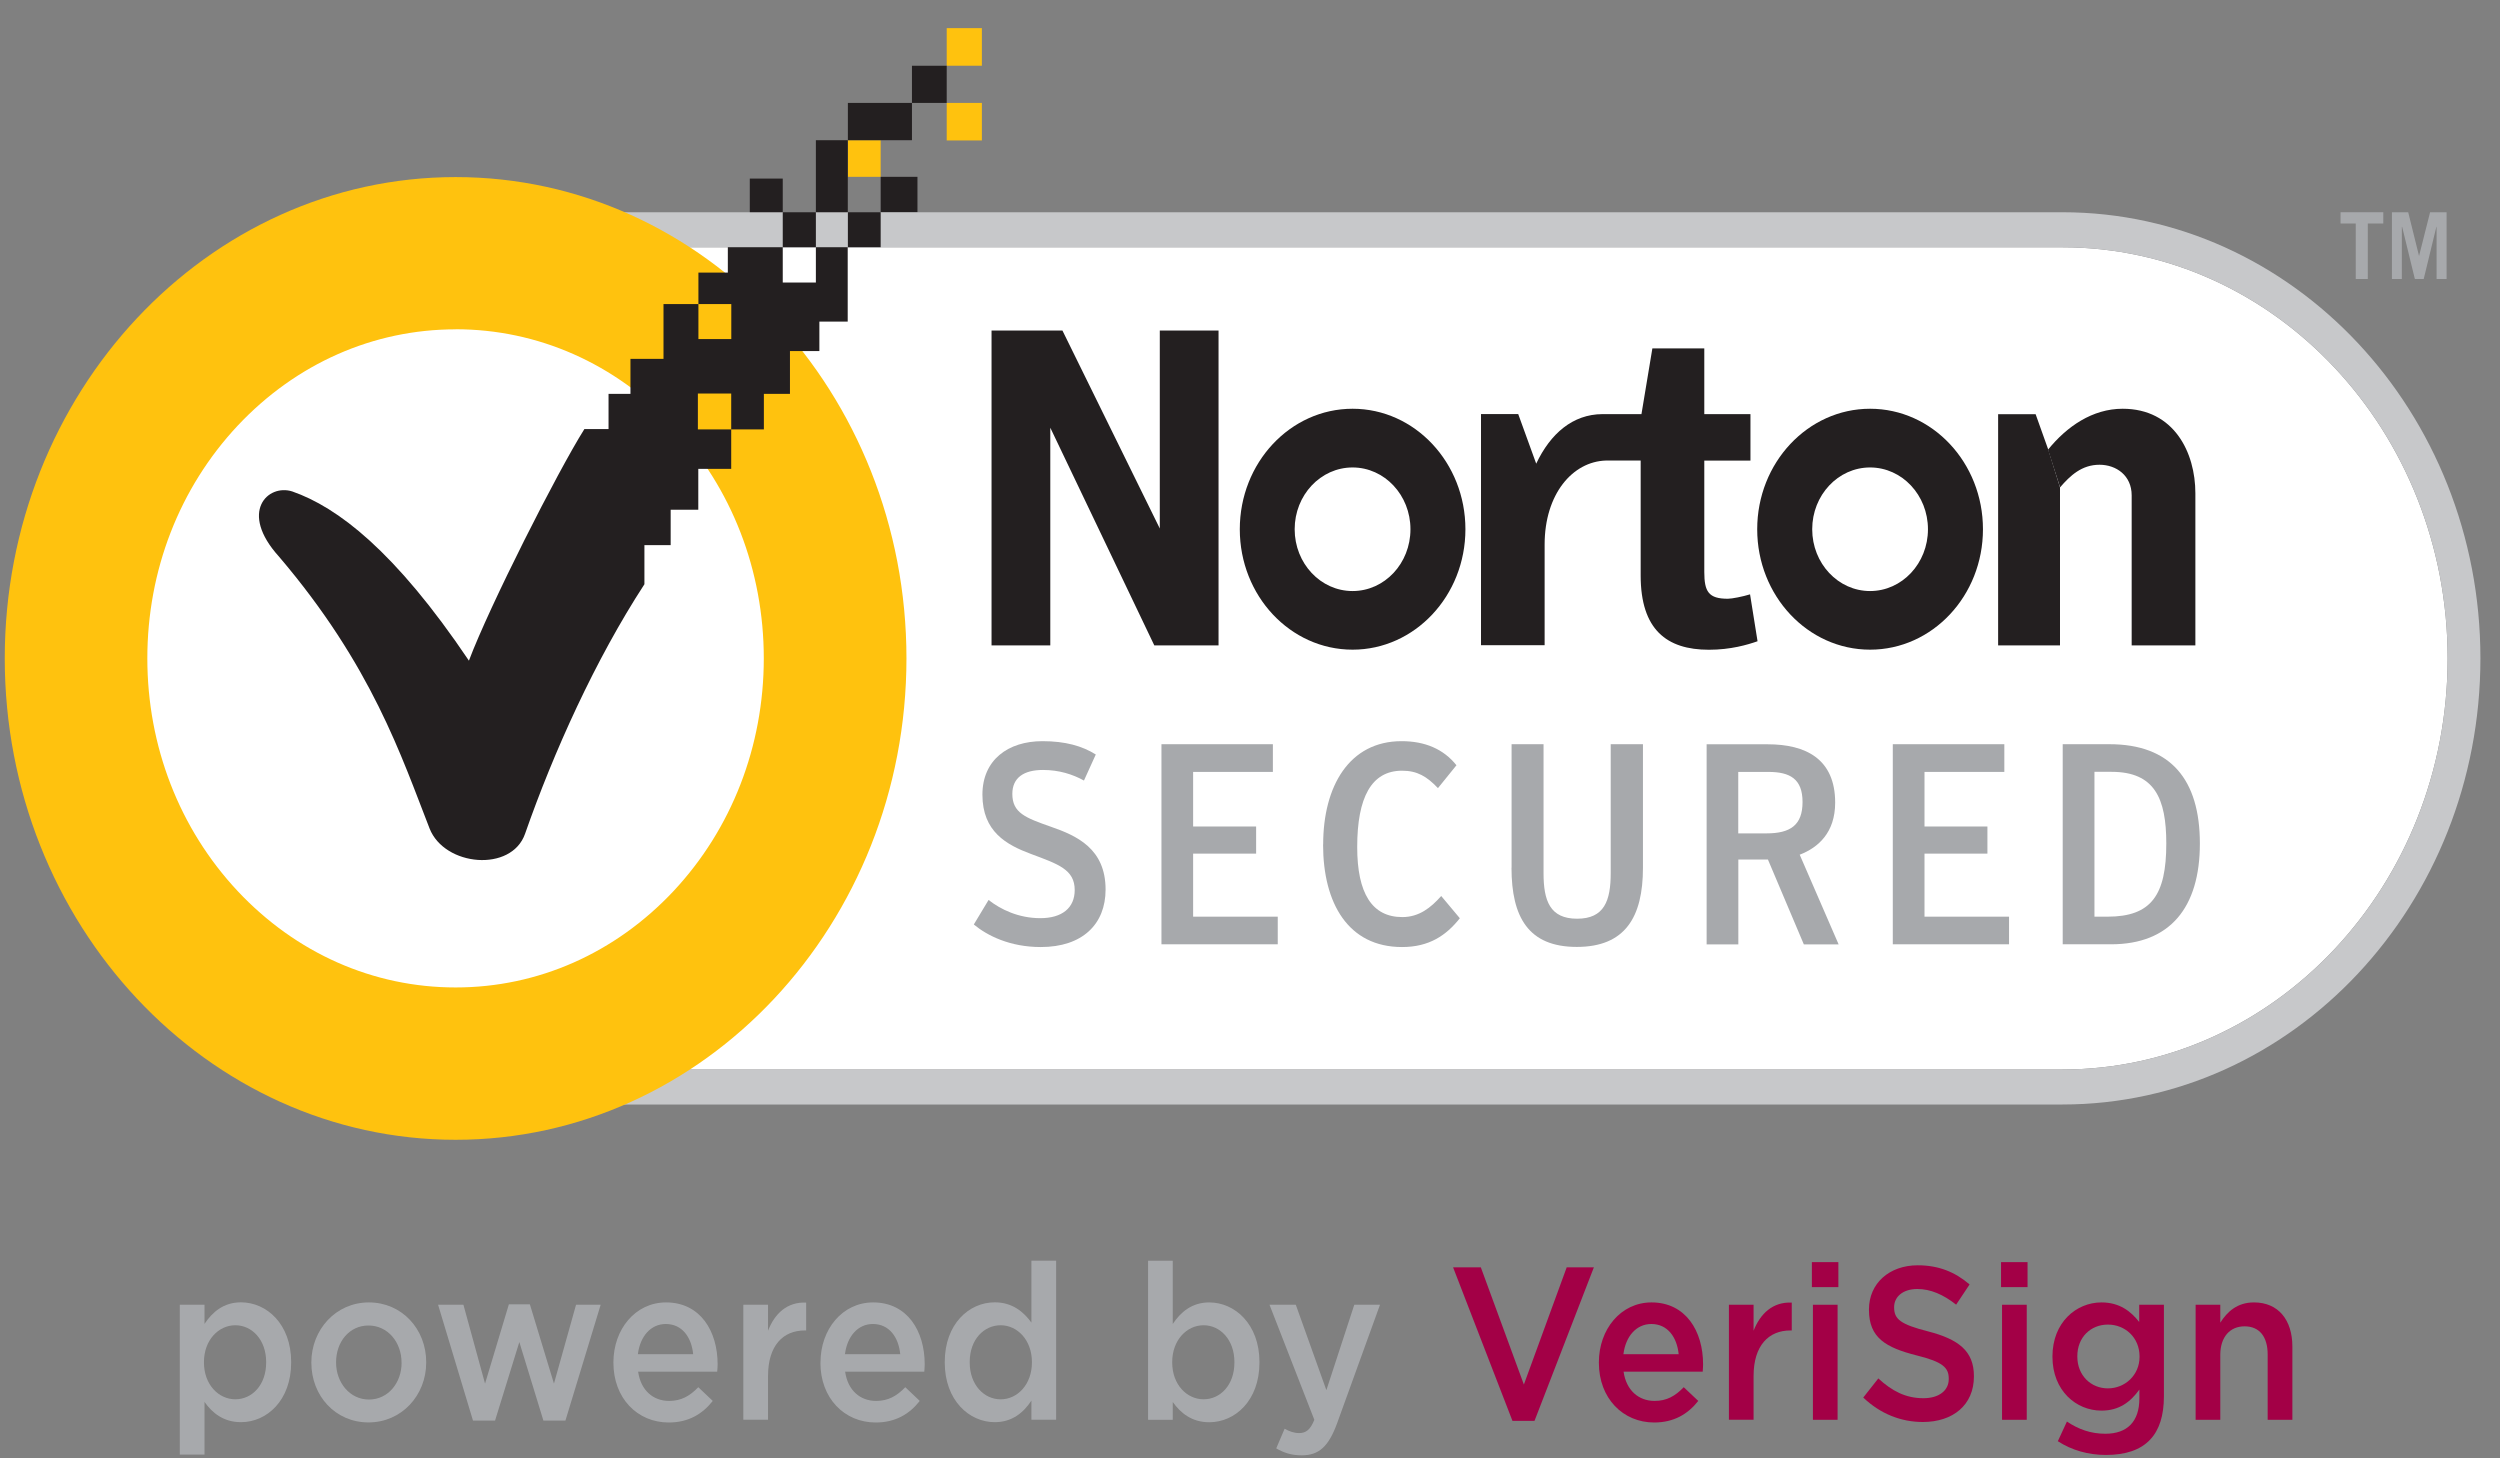
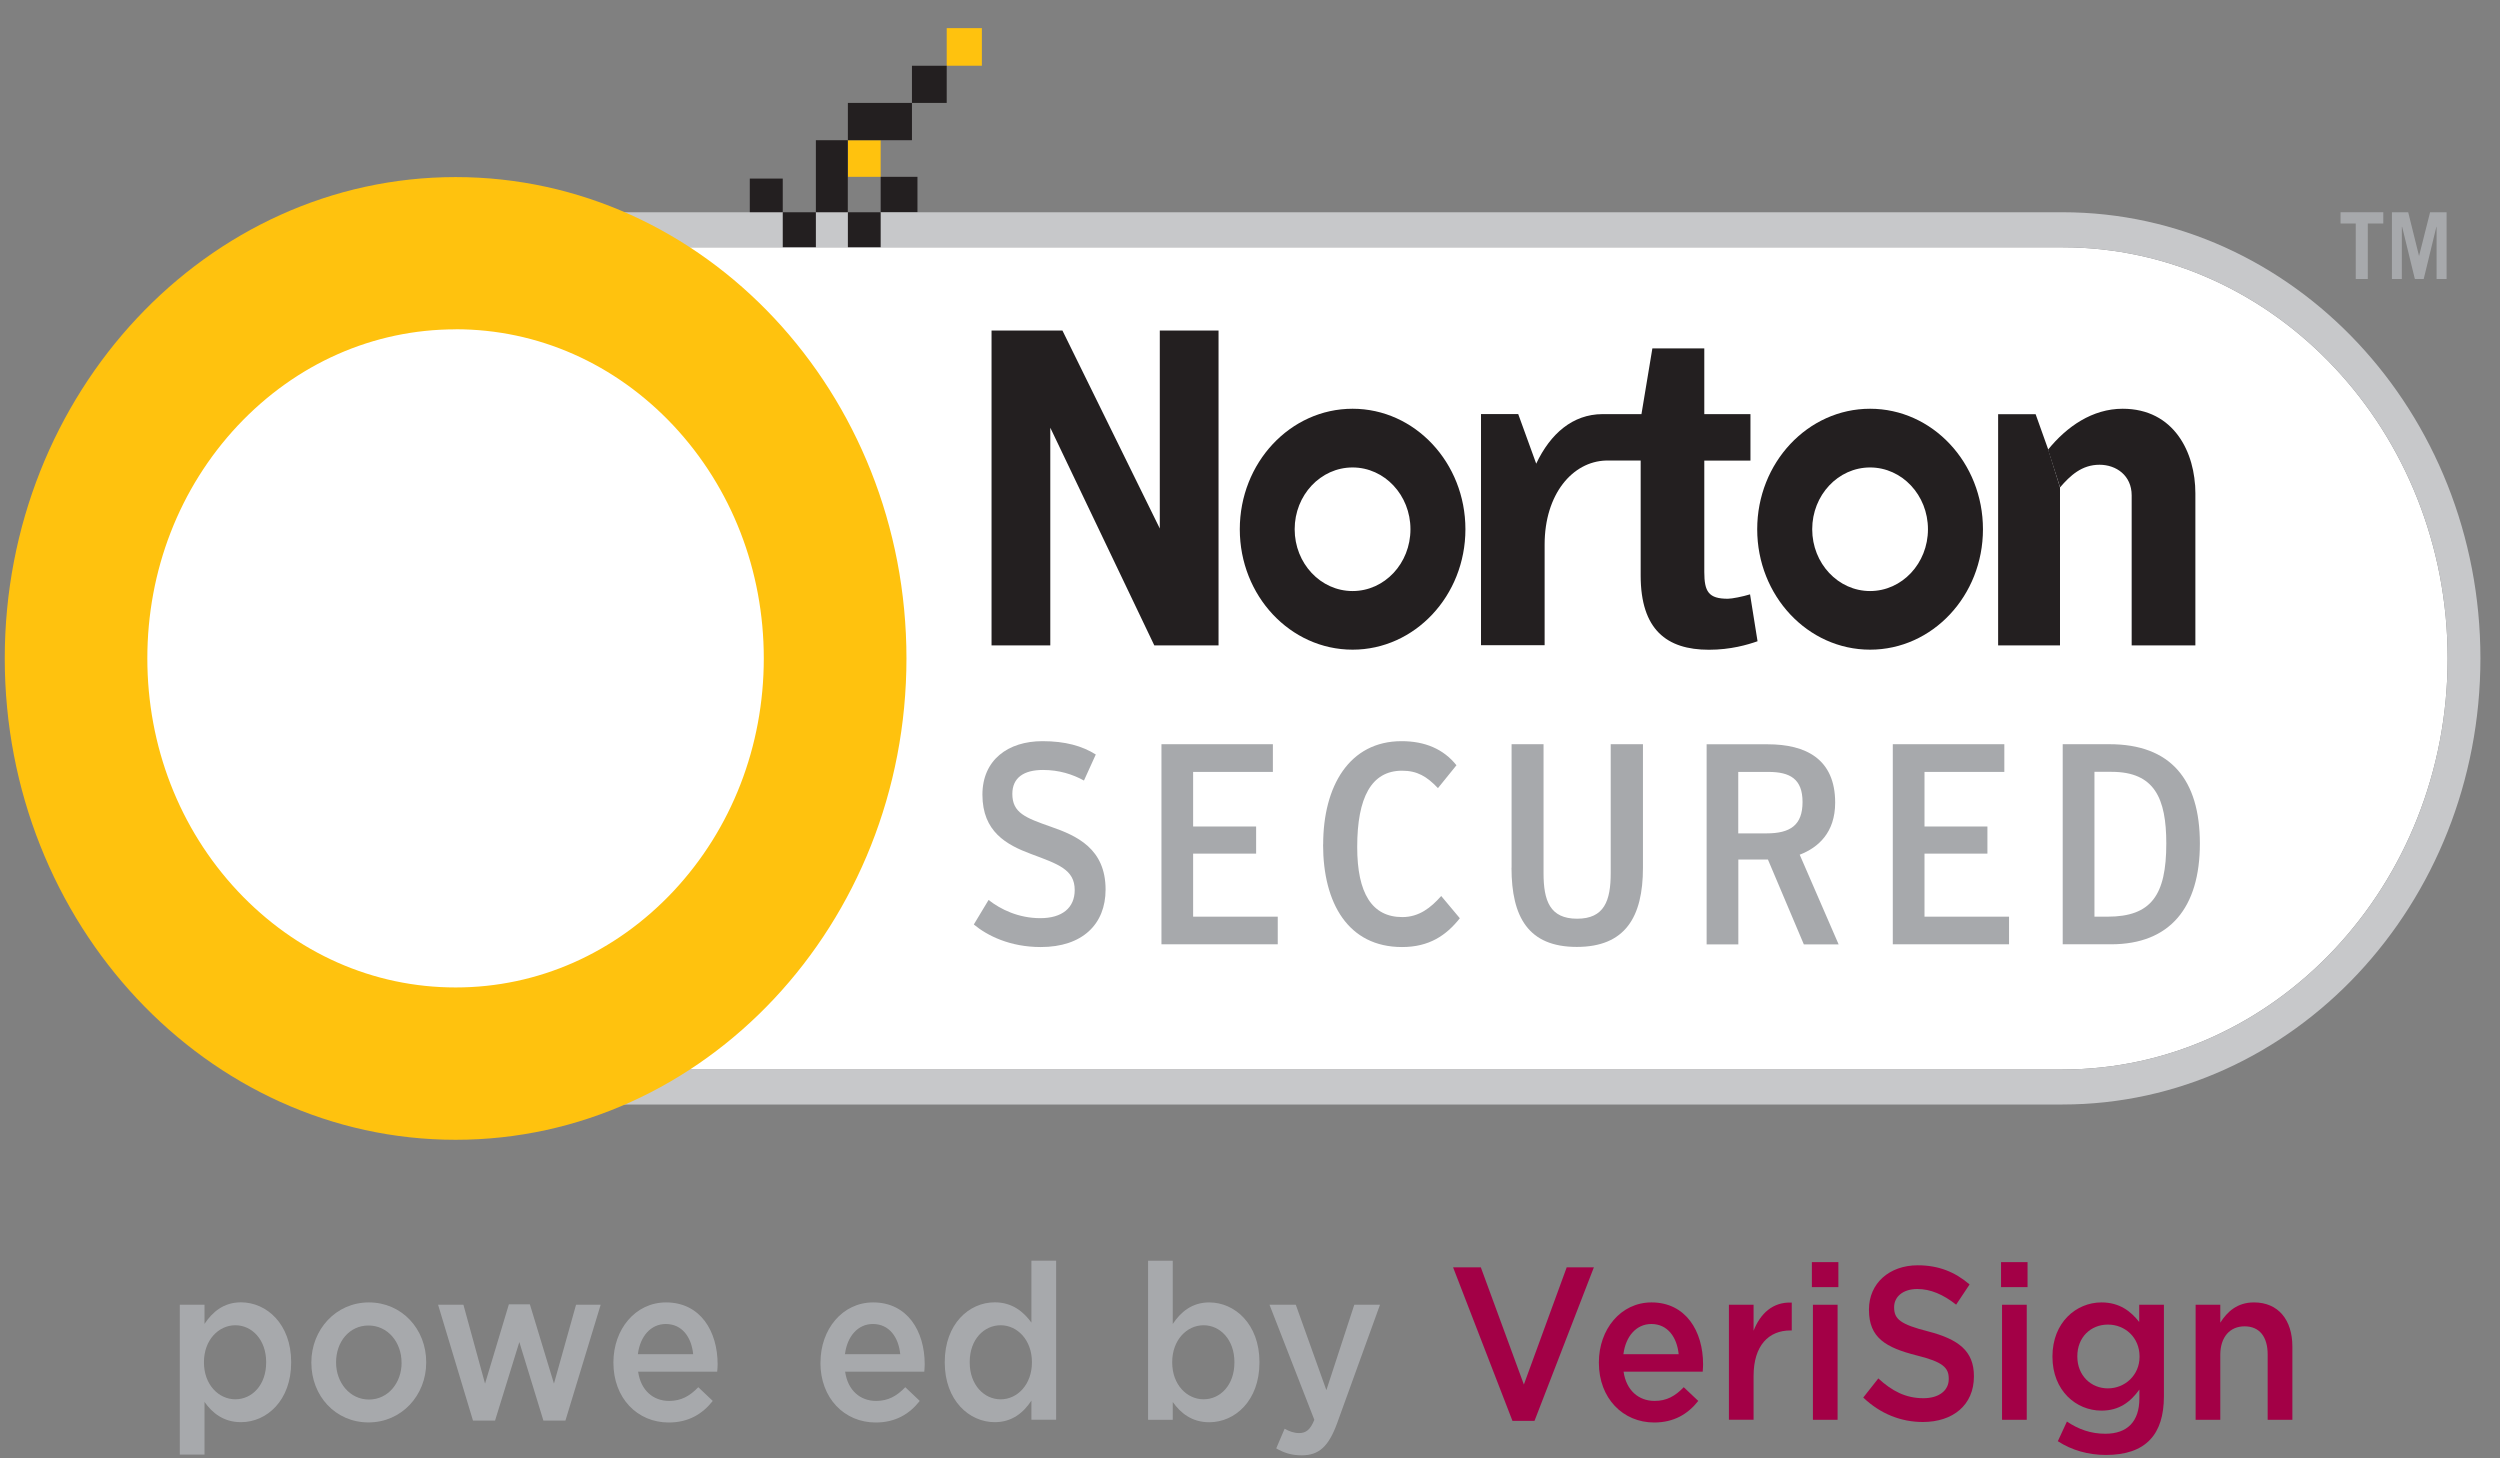
<svg xmlns="http://www.w3.org/2000/svg" width="60" height="35" viewBox="0 0 60 35" fill="none">
  <rect x="0" y="0" width="60" height="35" fill="#808080" stroke="none" />
  <g clip-path="url(#clip0_6586_27761)">
    <path d="M10.981 5.935C5.884 5.935 1.739 10.36 1.739 15.801C1.739 21.242 5.884 25.668 10.981 25.668H49.501C54.596 25.668 58.743 21.24 58.743 15.801C58.743 10.362 54.597 5.935 49.501 5.935H10.981Z" fill="white" />
    <path d="M49.503 26.508H10.981C5.45 26.508 0.952 21.704 0.952 15.801C0.952 9.899 5.452 5.094 10.981 5.094H49.501C55.032 5.094 59.53 9.899 59.53 15.801C59.53 21.704 55.032 26.508 49.501 26.508M10.981 5.935C5.884 5.935 1.739 10.36 1.739 15.801C1.739 21.242 5.884 25.668 10.981 25.668H49.501C54.596 25.668 58.743 21.24 58.743 15.801C58.743 10.362 54.597 5.935 49.501 5.935H10.981Z" fill="#C7C8CA" />
    <path d="M44.882 9.81C43.387 9.81 42.173 11.106 42.173 12.702C42.173 14.298 43.385 15.592 44.882 15.592C46.379 15.592 47.591 14.298 47.591 12.702C47.591 11.106 46.379 9.81 44.882 9.81ZM44.882 14.185C44.116 14.185 43.493 13.522 43.493 12.702C43.493 11.882 44.116 11.219 44.882 11.219C45.648 11.219 46.271 11.882 46.271 12.702C46.271 13.522 45.648 14.185 44.882 14.185Z" fill="#231F20" />
    <path d="M32.462 9.81C30.966 9.81 29.755 11.106 29.755 12.702C29.755 14.298 30.966 15.592 32.462 15.592C33.956 15.592 35.17 14.298 35.17 12.702C35.17 11.106 33.958 9.81 32.462 9.81ZM32.462 14.185C31.695 14.185 31.072 13.522 31.072 12.702C31.072 11.882 31.695 11.219 32.462 11.219C33.228 11.219 33.851 11.882 33.851 12.702C33.851 13.522 33.23 14.185 32.462 14.185Z" fill="#231F20" />
    <path d="M41.999 14.265C41.828 14.318 41.567 14.37 41.467 14.37C41.005 14.37 40.903 14.199 40.903 13.727V11.055H42.011V9.939H40.903V8.361H39.657L39.395 9.939H38.526H38.456C37.747 9.943 37.211 10.404 36.869 11.128L36.437 9.937H35.544V15.485H37.071V13.07C37.071 11.853 37.745 11.077 38.541 11.053H39.376V13.812C39.376 15.11 39.999 15.594 41.014 15.594C41.537 15.594 41.939 15.475 42.181 15.39L42.001 14.263L41.999 14.265Z" fill="#231F20" />
    <path d="M49.44 11.696V15.489H47.955V9.941H48.855L49.157 10.787" fill="#231F20" />
    <path d="M49.152 10.793C49.603 10.235 50.22 9.81 50.943 9.81C52.179 9.81 52.689 10.862 52.689 11.839V15.489H51.16V11.888C51.16 11.412 50.79 11.154 50.388 11.154C49.96 11.154 49.684 11.416 49.442 11.696" fill="#231F20" />
    <path d="M23.797 7.932H25.498L27.835 12.684V7.932H29.245V15.489H27.703L25.207 10.265V15.489H23.797V7.932Z" fill="#231F20" />
    <path d="M57.199 5.094V5.364H56.827V6.696H56.538V5.364H56.173V5.094H57.199Z" fill="#A7A9AC" />
    <path d="M57.406 6.696V5.094H57.797L58.057 6.144L58.322 5.094H58.718V6.696H58.478V5.443H58.473L58.169 6.696H57.957L57.651 5.443H57.644V6.696H57.406Z" fill="#A7A9AC" />
    <path d="M23.373 22.185L23.726 21.599C24.013 21.825 24.443 22.036 24.968 22.036C25.492 22.036 25.793 21.788 25.793 21.361C25.793 20.867 25.394 20.738 24.741 20.494C24.154 20.275 23.578 19.959 23.578 19.072C23.578 18.239 24.192 17.788 25.019 17.788C25.568 17.788 25.972 17.903 26.299 18.108L26.015 18.733C25.742 18.582 25.415 18.479 25.032 18.479C24.571 18.479 24.296 18.665 24.296 19.054C24.296 19.511 24.615 19.628 25.217 19.84C25.844 20.057 26.534 20.368 26.534 21.349C26.534 22.181 25.978 22.729 24.979 22.729C24.237 22.729 23.694 22.455 23.373 22.189" fill="#A7A9AC" />
    <path d="M27.875 17.861H30.549V18.526H28.635V19.836H30.147V20.487H28.635V22H30.666V22.663H27.875V17.861Z" fill="#A7A9AC" />
    <path d="M31.756 20.267C31.756 18.866 32.384 17.788 33.638 17.788C34.2 17.788 34.644 17.977 34.955 18.366L34.511 18.915C34.243 18.634 34.015 18.497 33.649 18.497C32.913 18.497 32.573 19.14 32.573 20.329C32.573 21.444 32.931 22.01 33.656 22.01C34.058 22.01 34.342 21.784 34.589 21.504L35.036 22.038C34.71 22.449 34.302 22.729 33.649 22.729C32.356 22.729 31.754 21.677 31.754 20.269" fill="#A7A9AC" />
    <path d="M36.278 20.825V17.861H37.045V20.956C37.045 21.617 37.197 22.049 37.851 22.049C38.504 22.049 38.657 21.617 38.657 20.956V17.861H39.431V20.825C39.431 22.014 39.002 22.726 37.843 22.726C36.684 22.726 36.276 22.014 36.276 20.825" fill="#A7A9AC" />
    <path d="M44.125 22.665H43.292L42.43 20.628H41.72V22.665H40.959V17.863H42.426C43.334 17.863 44.044 18.211 44.044 19.263C44.044 19.981 43.64 20.341 43.193 20.513L44.127 22.665H44.125ZM42.398 20.001C42.968 20.001 43.261 19.803 43.261 19.249C43.261 18.695 42.962 18.526 42.441 18.526H41.718V20.001H42.396H42.398Z" fill="#A7A9AC" />
    <path d="M45.427 17.861H48.104V18.526H46.188V19.836H47.698V20.487H46.188V22H48.217V22.663H45.427V17.861Z" fill="#A7A9AC" />
    <path d="M49.503 17.861H50.626C52.093 17.861 52.797 18.707 52.797 20.245C52.797 21.782 52.079 22.663 50.666 22.663H49.505V17.861H49.503ZM50.583 22C51.632 22 51.991 21.482 51.991 20.245C51.991 19.159 51.709 18.524 50.677 18.524H50.267V22H50.581H50.583Z" fill="#A7A9AC" />
    <path d="M10.935 27.355C4.969 27.355 0.114 22.171 0.114 15.801C0.114 9.431 4.969 4.25 10.935 4.25C16.902 4.25 21.755 9.433 21.755 15.801C21.755 22.171 16.9 27.355 10.935 27.355ZM10.935 7.904C8.961 7.904 7.103 8.726 5.703 10.217C4.306 11.71 3.536 13.693 3.536 15.801C3.536 17.909 4.306 19.892 5.703 21.385C7.102 22.877 8.959 23.699 10.935 23.699C12.91 23.699 14.767 22.877 16.166 21.385C17.561 19.892 18.331 17.909 18.331 15.801C18.331 13.693 17.561 11.708 16.164 10.215C14.765 8.724 12.908 7.902 10.933 7.902" fill="#FFC20E" />
-     <path d="M23.565 2.47H22.721V3.371H23.565V2.47Z" fill="#FFC20E" />
    <path d="M23.565 0.675H22.721V1.578H23.565V0.675Z" fill="#FFC20E" />
    <path d="M21.136 3.365H20.349V4.244H21.136V3.365Z" fill="#FFC20E" />
    <path d="M19.581 5.092H18.786V5.933H19.581V5.092Z" fill="#231F20" />
    <path d="M22.019 4.244H21.136V5.09H22.019V4.244Z" fill="#231F20" />
    <path d="M18.786 4.286H17.995V5.092H18.786V4.286Z" fill="#231F20" />
    <path d="M21.136 5.092H20.349V5.933H21.136V5.092Z" fill="#231F20" />
    <path d="M22.721 1.578H21.887V2.47H22.721V1.578Z" fill="#231F20" />
    <path d="M21.887 2.47H20.349V3.365H21.887V2.47Z" fill="#231F20" />
    <path d="M20.347 3.365H19.581V5.092H20.347V3.365Z" fill="#231F20" />
-     <path d="M19.581 5.933V6.781H18.786V5.933H17.468V6.543H16.762V7.297H17.551V8.137H16.762V7.297H15.924V8.613H15.131V9.453H14.605V10.298H14.025C13.376 11.329 11.747 14.546 11.254 15.856C9.478 13.218 8.1 12.174 7.015 11.795C6.43 11.607 5.724 12.287 6.696 13.359C8.929 15.98 9.633 18.153 10.31 19.884C10.669 20.797 12.279 20.94 12.602 20.009C13.289 18.044 14.286 15.835 15.466 14.022V13.083H16.096V12.234H16.759V11.253H17.549V10.306H16.749V9.445H17.549V10.306H18.333V9.453H18.959V8.425H19.665V7.718H20.345V5.933H19.579H19.581Z" fill="#231F20" />
    <path d="M4.315 31.314H4.908V31.774C5.099 31.486 5.369 31.256 5.784 31.256C6.396 31.256 6.988 31.774 6.988 32.689V32.699C6.988 33.614 6.401 34.132 5.784 34.132C5.357 34.132 5.089 33.902 4.908 33.646V34.911H4.315V31.314ZM6.388 32.699V32.689C6.388 32.157 6.05 31.806 5.648 31.806C5.246 31.806 4.895 32.161 4.895 32.689V32.699C4.895 33.233 5.248 33.583 5.648 33.583C6.048 33.583 6.388 33.243 6.388 32.699Z" fill="#A7A9AC" />
    <path d="M7.472 32.711V32.701C7.472 31.913 8.059 31.258 8.853 31.258C9.648 31.258 10.229 31.901 10.229 32.691V32.701C10.229 33.485 9.642 34.138 8.844 34.138C8.045 34.138 7.473 33.495 7.473 32.711M9.637 32.711V32.701C9.637 32.215 9.308 31.812 8.844 31.812C8.379 31.812 8.066 32.209 8.066 32.691V32.701C8.066 33.182 8.395 33.589 8.855 33.589C9.316 33.589 9.638 33.186 9.638 32.711" fill="#A7A9AC" />
    <path d="M10.514 31.314H11.122L11.641 33.207L12.213 31.304H12.717L13.295 33.207L13.825 31.314H14.416L13.57 34.095H13.042L12.464 32.209L11.881 34.095H11.352L10.514 31.314Z" fill="#A7A9AC" />
    <path d="M14.722 32.705V32.695C14.722 31.905 15.247 31.258 15.985 31.258C16.808 31.258 17.223 31.947 17.223 32.743C17.223 32.8 17.217 32.858 17.213 32.92H15.315C15.379 33.37 15.677 33.622 16.058 33.622C16.347 33.622 16.553 33.507 16.759 33.293L17.106 33.622C16.86 33.936 16.523 34.14 16.049 34.14C15.299 34.14 14.722 33.559 14.722 32.707M16.636 32.501C16.596 32.094 16.372 31.776 15.979 31.776C15.617 31.776 15.362 32.074 15.309 32.501H16.636Z" fill="#A7A9AC" />
-     <path d="M17.84 31.314H18.433V31.937C18.593 31.524 18.893 31.242 19.348 31.262V31.931H19.314C18.795 31.931 18.433 32.291 18.433 33.023V34.073H17.84V31.312V31.314Z" fill="#A7A9AC" />
    <path d="M19.692 32.705V32.695C19.692 31.905 20.217 31.258 20.955 31.258C21.778 31.258 22.193 31.947 22.193 32.743C22.193 32.8 22.187 32.858 22.183 32.92H20.283C20.347 33.37 20.645 33.622 21.026 33.622C21.315 33.622 21.521 33.507 21.727 33.293L22.074 33.622C21.829 33.936 21.491 34.14 21.017 34.14C20.267 34.14 19.69 33.559 19.69 32.707M21.606 32.501C21.566 32.094 21.342 31.776 20.949 31.776C20.587 31.776 20.332 32.074 20.279 32.501H21.606Z" fill="#A7A9AC" />
    <path d="M22.674 32.699V32.689C22.674 31.774 23.258 31.256 23.873 31.256C24.299 31.256 24.567 31.486 24.754 31.742V30.256H25.347V34.073H24.754V33.614C24.564 33.902 24.294 34.132 23.873 34.132C23.265 34.132 22.674 33.614 22.674 32.699ZM24.766 32.699V32.689C24.766 32.157 24.413 31.806 24.016 31.806C23.62 31.806 23.273 32.141 23.273 32.689V32.699C23.273 33.233 23.614 33.584 24.016 33.584C24.418 33.584 24.766 33.227 24.766 32.699Z" fill="#A7A9AC" />
    <path d="M28.146 33.646V34.075H27.554V30.258H28.146V31.776C28.337 31.488 28.607 31.258 29.022 31.258C29.634 31.258 30.227 31.776 30.227 32.691V32.701C30.227 33.616 29.64 34.134 29.022 34.134C28.596 34.134 28.328 33.904 28.146 33.648M29.626 32.699V32.689C29.626 32.157 29.288 31.806 28.886 31.806C28.484 31.806 28.133 32.161 28.133 32.689V32.699C28.133 33.233 28.486 33.583 28.886 33.583C29.287 33.583 29.626 33.243 29.626 32.699Z" fill="#A7A9AC" />
    <path d="M30.631 34.758L30.831 34.289C30.938 34.351 31.055 34.394 31.178 34.394C31.344 34.394 31.448 34.315 31.544 34.075L30.468 31.314H31.099L31.833 33.364L32.503 31.314H33.12L32.092 34.154C31.886 34.718 31.655 34.928 31.24 34.928C30.991 34.928 30.81 34.865 30.629 34.761" fill="#A7A9AC" />
    <path d="M34.874 30.416H35.54L36.573 33.229L37.601 30.416H38.253L36.828 34.101H36.299L34.874 30.416Z" fill="#A30046" />
    <path d="M38.373 32.705V32.695C38.373 31.905 38.898 31.258 39.636 31.258C40.459 31.258 40.874 31.947 40.874 32.743C40.874 32.8 40.869 32.858 40.865 32.92H38.966C39.03 33.37 39.329 33.622 39.71 33.622C39.999 33.622 40.204 33.507 40.41 33.293L40.758 33.622C40.512 33.936 40.174 34.14 39.7 34.14C38.951 34.14 38.373 33.559 38.373 32.707M40.288 32.501C40.248 32.094 40.023 31.776 39.633 31.776C39.27 31.776 39.015 32.074 38.962 32.501H40.289H40.288Z" fill="#A30046" />
    <path d="M41.494 31.314H42.086V31.937C42.249 31.524 42.547 31.242 43.002 31.262V31.931H42.968C42.449 31.931 42.086 32.291 42.086 33.023V34.073H41.494V31.312V31.314Z" fill="#A30046" />
    <path d="M43.485 30.291H44.121V30.891H43.485V30.291ZM43.51 31.314H44.102V34.075H43.51V31.314Z" fill="#A30046" />
    <path d="M44.718 33.541L45.08 33.082C45.409 33.386 45.737 33.557 46.162 33.557C46.534 33.557 46.77 33.374 46.77 33.098V33.088C46.77 32.826 46.632 32.685 45.996 32.529C45.265 32.342 44.855 32.112 44.855 31.437V31.427C44.855 30.8 45.344 30.367 46.026 30.367C46.526 30.367 46.922 30.528 47.27 30.827L46.947 31.312C46.639 31.067 46.33 30.936 46.016 30.936C45.663 30.936 45.459 31.129 45.459 31.369V31.379C45.459 31.661 45.616 31.786 46.273 31.953C46.998 32.141 47.374 32.419 47.374 33.025V33.035C47.374 33.721 46.87 34.128 46.148 34.128C45.626 34.128 45.131 33.934 44.72 33.543" fill="#A30046" />
    <path d="M48.025 30.291H48.661V30.891H48.025V30.291ZM48.049 31.314H48.642V34.075H48.049V31.314Z" fill="#A30046" />
    <path d="M49.386 34.593L49.606 34.117C49.88 34.301 50.175 34.41 50.528 34.41C51.056 34.41 51.345 34.117 51.345 33.563V33.35C51.13 33.648 50.86 33.855 50.435 33.855C49.827 33.855 49.259 33.374 49.259 32.564V32.554C49.259 31.737 49.831 31.258 50.435 31.258C50.871 31.258 51.139 31.471 51.341 31.727V31.314H51.934V33.509C51.934 33.974 51.823 34.319 51.605 34.549C51.371 34.801 51.009 34.919 50.543 34.919C50.118 34.919 49.72 34.805 49.388 34.589M51.349 32.564V32.554C51.349 32.1 51.002 31.79 50.59 31.79C50.178 31.79 49.856 32.094 49.856 32.548V32.558C49.856 33.013 50.184 33.321 50.59 33.321C50.996 33.321 51.349 33.007 51.349 32.564Z" fill="#A30046" />
    <path d="M52.695 31.314H53.287V31.744C53.453 31.482 53.693 31.258 54.095 31.258C54.679 31.258 55.017 31.677 55.017 32.318V34.075H54.424V32.507C54.424 32.078 54.224 31.832 53.871 31.832C53.518 31.832 53.287 32.088 53.287 32.517V34.075H52.695V31.314Z" fill="#A30046" />
  </g>
  <defs>
    <clipPath id="clip0_6586_27761">
      <rect width="59.418" height="34.253" fill="white" transform="translate(0.114 0.675)" />
    </clipPath>
  </defs>
</svg>